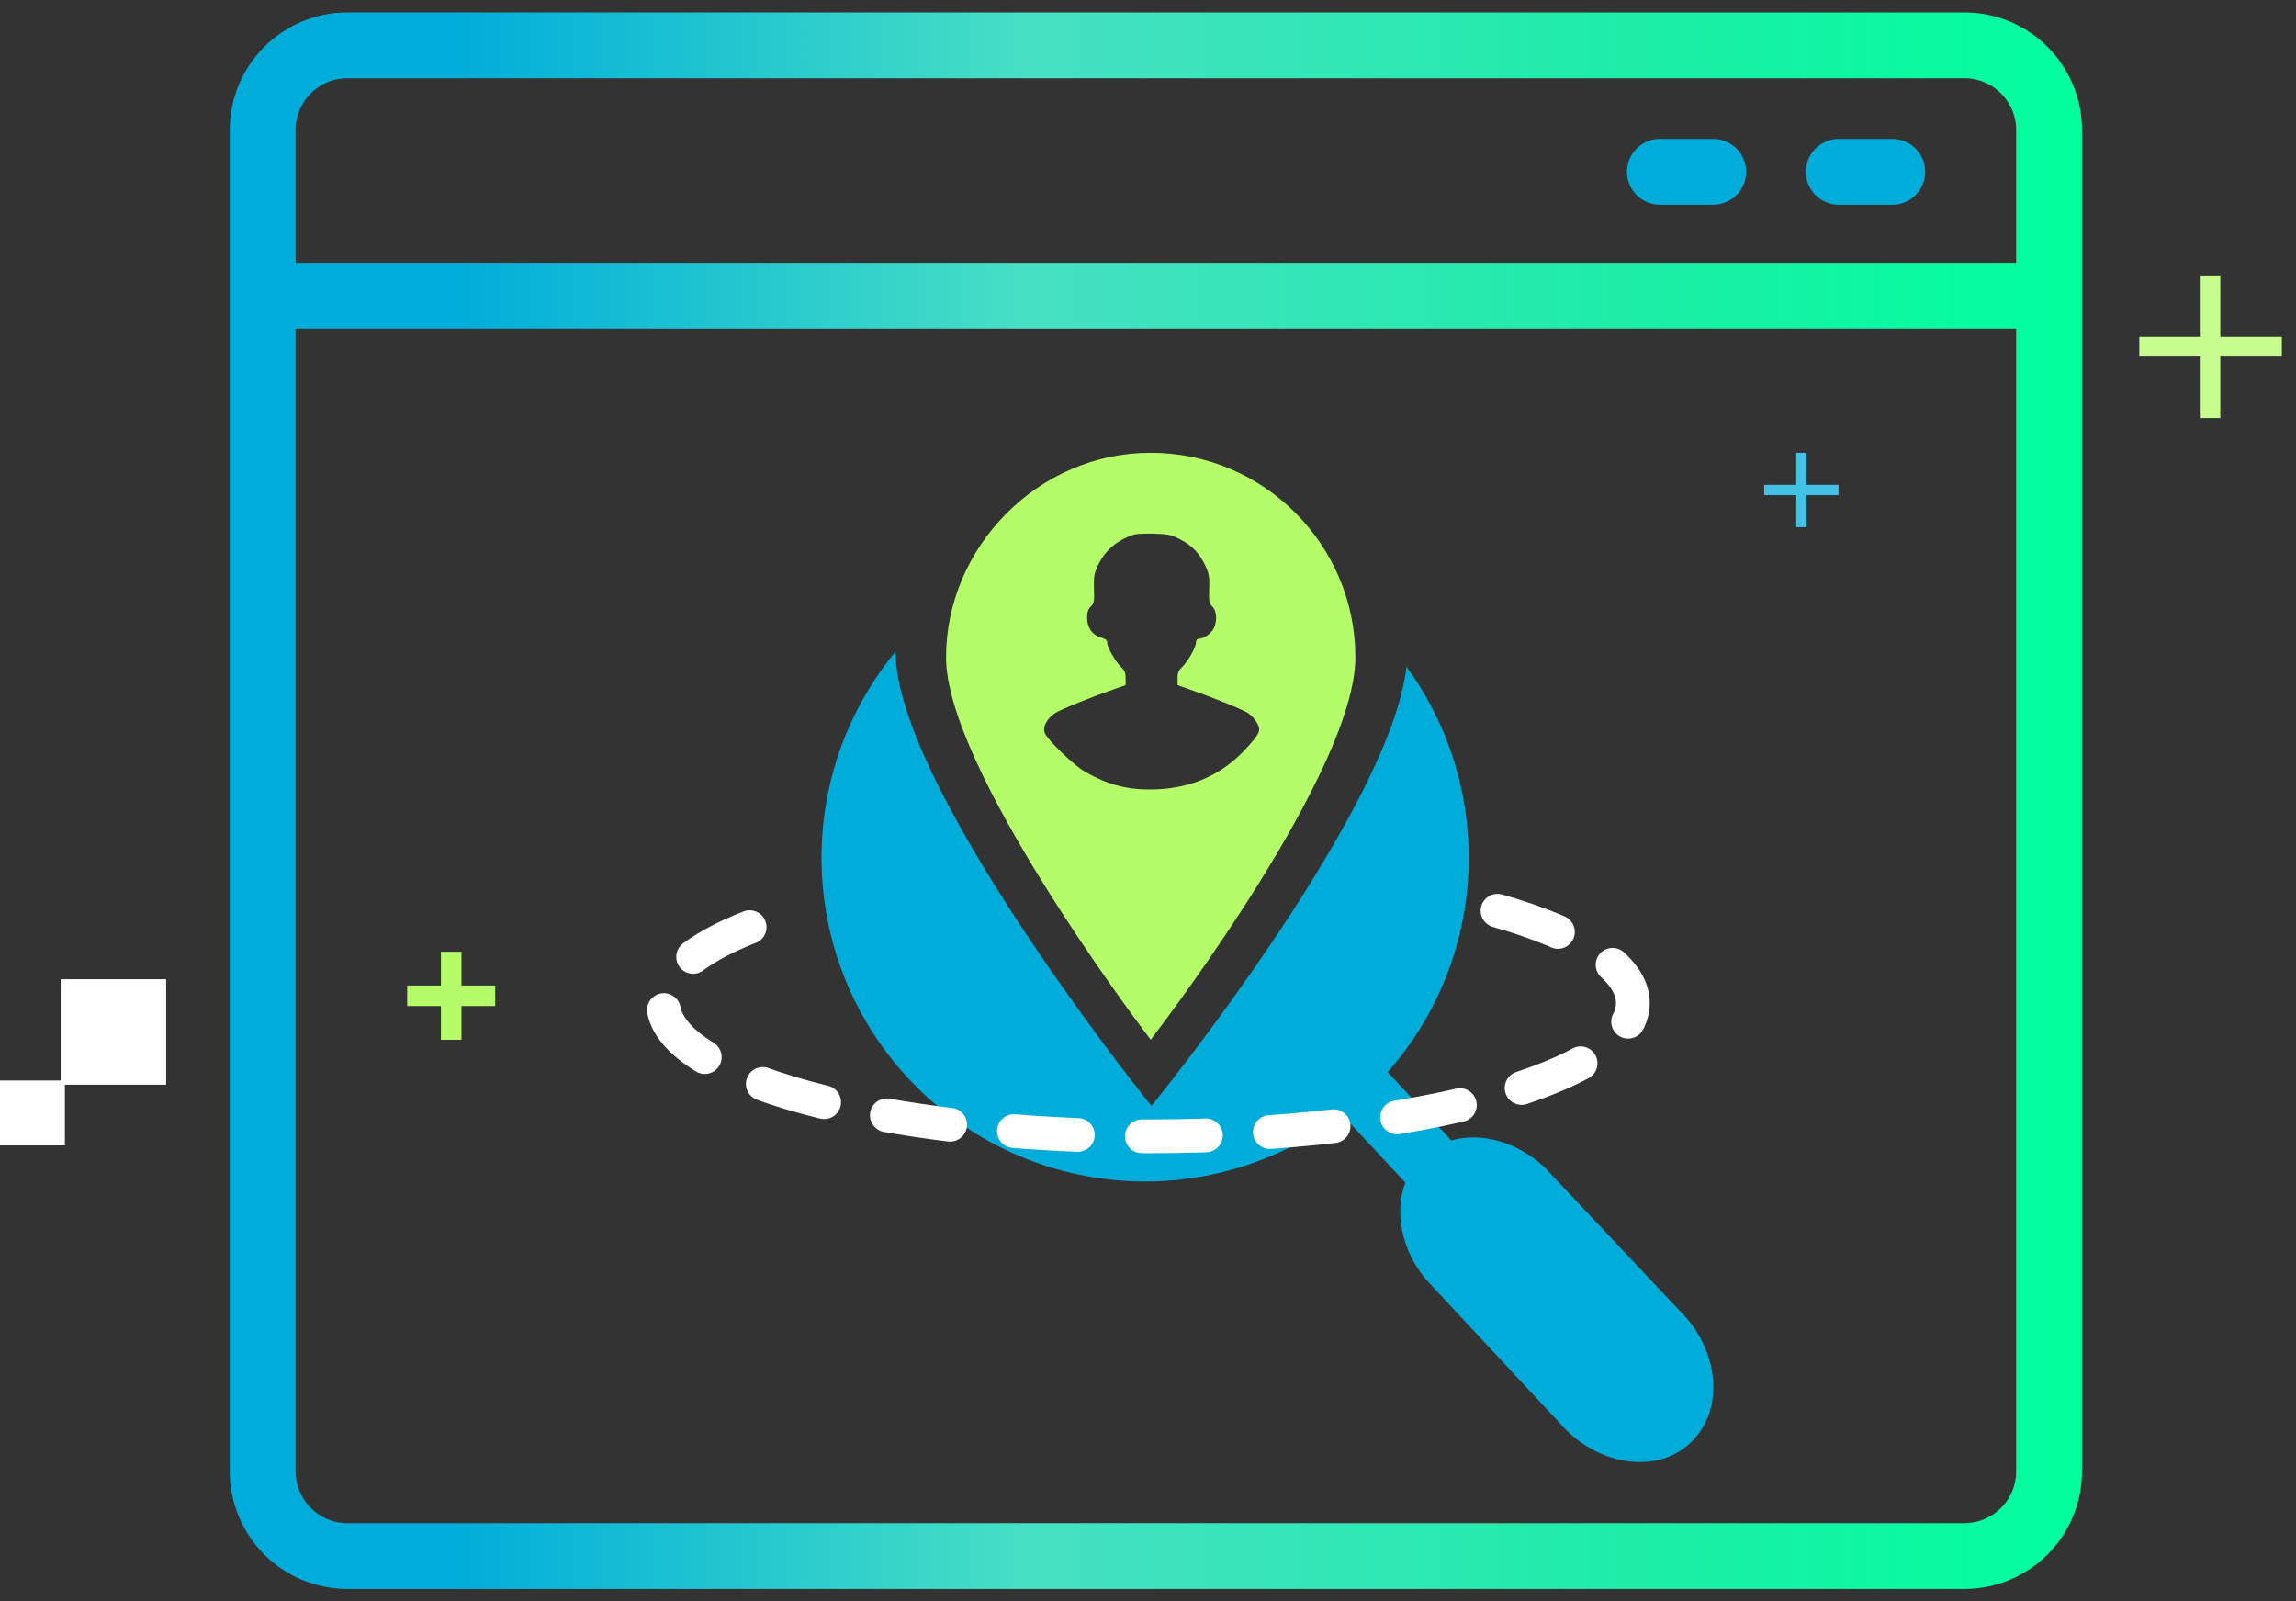
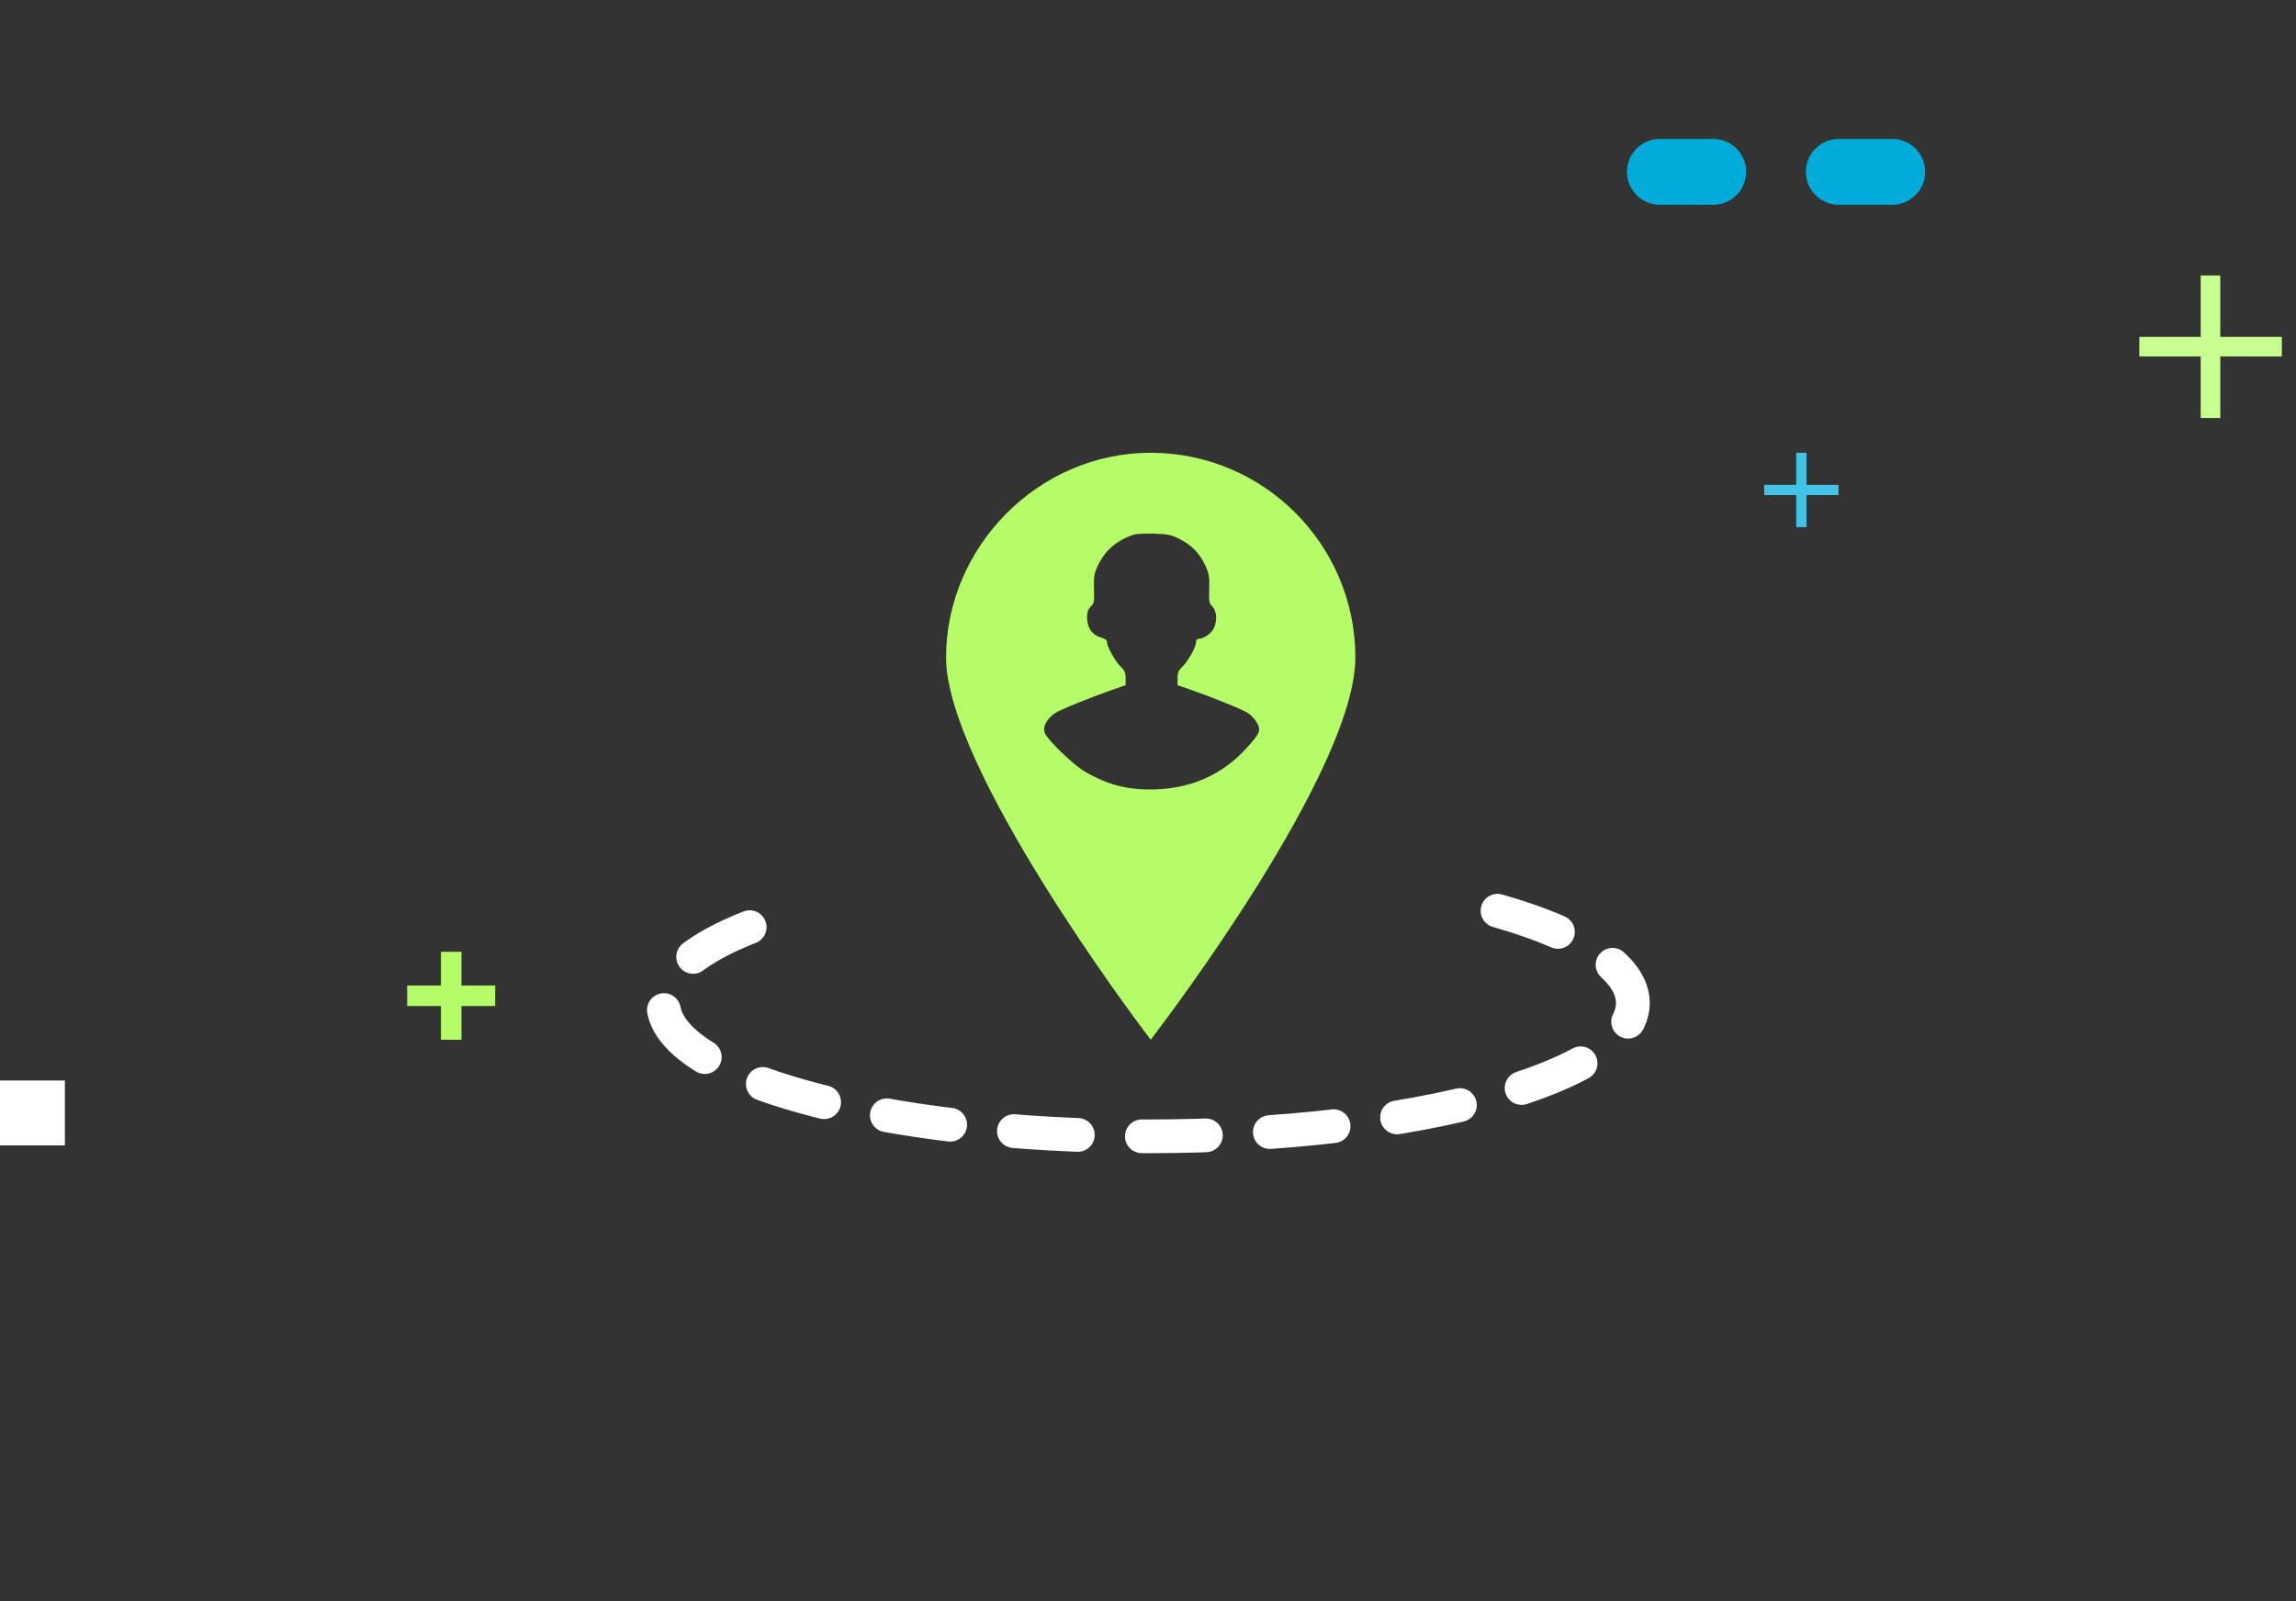
<svg xmlns="http://www.w3.org/2000/svg" width="152" height="106" viewBox="0 0 152 106" fill="none">
  <rect x="0" y="0" width="152" height="106" fill="#333333" stroke="none" />
  <path d="M146.34 18.234V27.669" stroke="#C8FD8F" stroke-width="1.298" />
  <path d="M141.627 22.948H151.062" stroke="#C8FD8F" stroke-width="1.298" />
-   <path d="M11 64.817H4.018V71.8H11V64.817Z" fill="white" />
  <path d="M4.296 71.522H0V75.817H4.296V71.522Z" fill="white" />
-   <path d="M17.756 19.574H134.504" stroke="url(#paint0_linear_681_9303)" stroke-width="4.357" stroke-miterlimit="10" stroke-linecap="round" />
  <path d="M121.73 11.374H125.27" stroke="#00ADDA" stroke-width="4.357" stroke-linecap="round" />
  <path d="M109.887 11.374H113.417" stroke="#00ADDA" stroke-width="4.357" stroke-linecap="round" />
  <path d="M29.87 63V68.826M32.783 65.913H26.957" stroke="#B5FD68" stroke-width="1.359" />
  <path d="M119.254 29.97V34.892" stroke="#42C2E4" stroke-width="0.68" />
  <path d="M121.715 32.431H116.793" stroke="#42C2E4" stroke-width="0.68" />
-   <path d="M130.043 3H22.999C19.902 3 17.391 5.511 17.391 8.609V97.391C17.391 100.489 19.902 103 22.999 103H130.043C133.14 103 135.651 100.489 135.651 97.391V8.609C135.651 5.511 133.14 3 130.043 3Z" stroke="url(#paint1_linear_681_9303)" stroke-width="4.357" stroke-miterlimit="10" stroke-linecap="round" />
-   <path fill-rule="evenodd" clip-rule="evenodd" d="M76.228 73.21L75.734 72.585C75.061 71.744 59.289 51.815 59.289 43.161C59.289 43.149 59.289 43.138 59.289 43.126C58.099 44.568 57.096 46.167 56.313 47.887C54.556 51.745 53.982 56.037 54.664 60.222C55.345 64.406 57.252 68.294 60.142 71.394C64.019 75.55 69.387 77.995 75.066 78.193C80.052 78.366 84.921 76.794 88.847 73.783L93.039 78.28C92.298 80.227 92.773 82.713 94.378 84.667L103.354 94.3C103.354 94.331 103.393 94.366 103.428 94.399L103.443 94.413L103.456 94.426C105.948 97.076 109.744 97.571 111.929 95.487C114.114 93.403 113.878 89.598 111.387 86.948L111.269 86.838L102.246 77.26C100.417 75.564 98.035 74.925 96.078 75.487L91.865 70.968C94.2 68.325 95.854 65.137 96.666 61.683C97.636 57.556 97.362 53.234 95.877 49.264C95.19 47.424 94.257 45.698 93.111 44.13C92.083 53.386 77.372 71.773 76.722 72.585L76.228 73.21Z" fill="#00ADDA" />
  <path d="M99.14 60.282C104.689 61.868 108.1 64.022 108.1 66.395C108.1 71.267 93.73 75.216 76.004 75.216C58.278 75.216 43.908 71.267 43.908 66.395C43.908 64.022 47.319 61.868 52.867 60.282" stroke="white" stroke-width="2.233" stroke-linecap="round" stroke-dasharray="4.24 4.24" />
  <path fill-rule="evenodd" clip-rule="evenodd" d="M76.179 68.822L75.784 68.296C75.246 67.588 62.631 50.806 62.631 43.518C62.631 36.23 68.709 29.97 76.179 29.97C83.649 29.97 89.728 36.048 89.728 43.518C89.728 50.988 77.113 67.588 76.574 68.296L76.179 68.822ZM72.662 37.477C73.131 36.45 73.925 35.761 75.073 35.384C75.225 35.334 75.824 35.307 76.404 35.324C77.331 35.352 77.539 35.397 78.133 35.702C78.92 36.105 79.435 36.65 79.813 37.477C80.043 37.979 80.079 38.207 80.052 38.987C80.023 39.81 80.046 39.932 80.264 40.151C80.558 40.445 80.594 41.131 80.34 41.621C80.171 41.949 79.67 42.284 79.349 42.284C79.245 42.284 79.177 42.383 79.176 42.534C79.175 42.849 78.627 43.809 78.246 44.164C78.025 44.371 77.957 44.541 77.957 44.893V45.353L78.706 45.614C80.32 46.176 82.289 46.975 82.638 47.21C82.84 47.346 83.103 47.638 83.223 47.86C83.49 48.356 83.417 48.528 82.528 49.512C80.984 51.22 79.004 52.137 76.626 52.246C74.769 52.331 73.366 51.983 71.771 51.044C71.08 50.637 69.456 49.082 69.197 48.579C68.936 48.074 69.421 47.489 69.837 47.21C70.186 46.975 72.155 46.176 73.769 45.614L74.518 45.353V44.893C74.518 44.541 74.45 44.371 74.229 44.164C73.857 43.818 73.3 42.852 73.299 42.552C73.298 42.377 73.187 42.286 72.848 42.185C72.291 42.017 71.967 41.534 71.967 40.868C71.966 40.529 72.035 40.327 72.21 40.151C72.429 39.932 72.451 39.81 72.423 38.987C72.396 38.207 72.432 37.979 72.662 37.477Z" fill="#B5FD68" />
  <defs>
    <linearGradient id="paint0_linear_681_9303" x1="15.617" y1="20.074" x2="136.642" y2="20.074" gradientUnits="userSpaceOnUse">
      <stop offset="0.12" stop-color="#00ADDA" />
      <stop offset="0.43" stop-color="#47E0C4" />
      <stop offset="0.76" stop-color="#1DEDA7" />
      <stop offset="1" stop-color="#01FF9E" />
    </linearGradient>
    <linearGradient id="paint1_linear_681_9303" x1="15.224" y1="53.004" x2="137.818" y2="53.004" gradientUnits="userSpaceOnUse">
      <stop offset="0.12" stop-color="#00ADDA" />
      <stop offset="0.43" stop-color="#47E0C4" />
      <stop offset="0.76" stop-color="#1DEDA7" />
      <stop offset="1" stop-color="#01FF9E" />
    </linearGradient>
  </defs>
</svg>